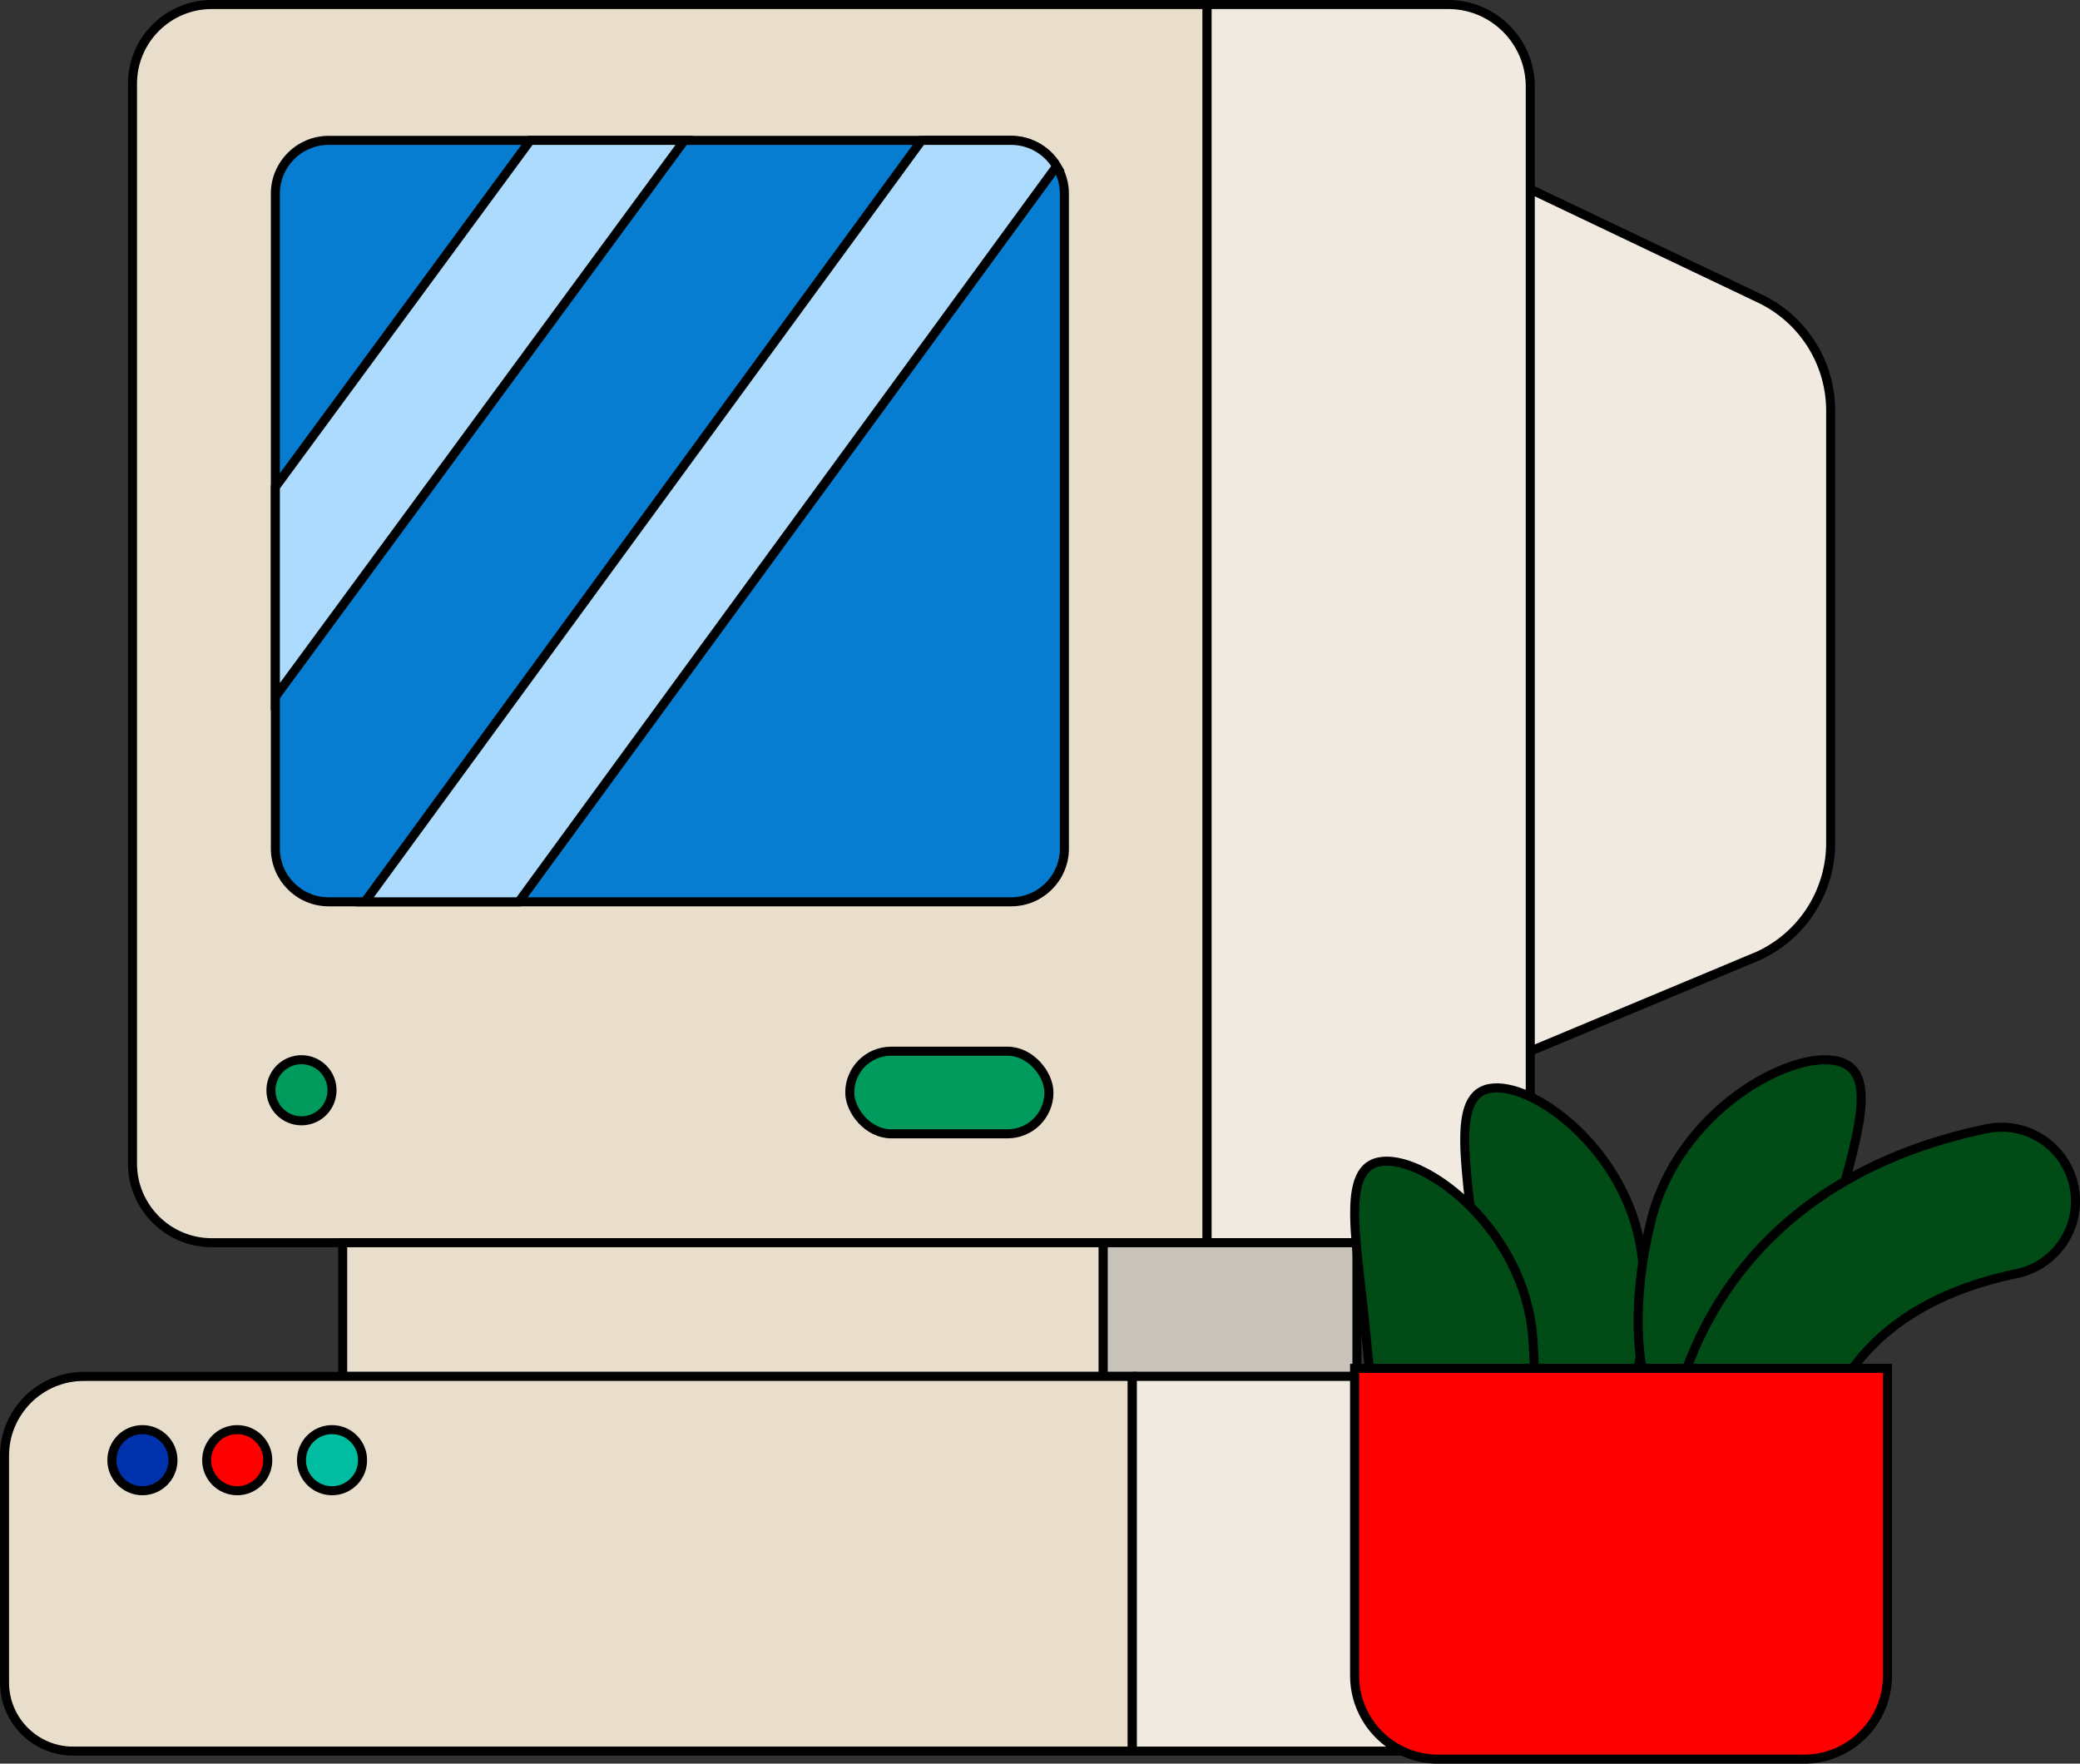
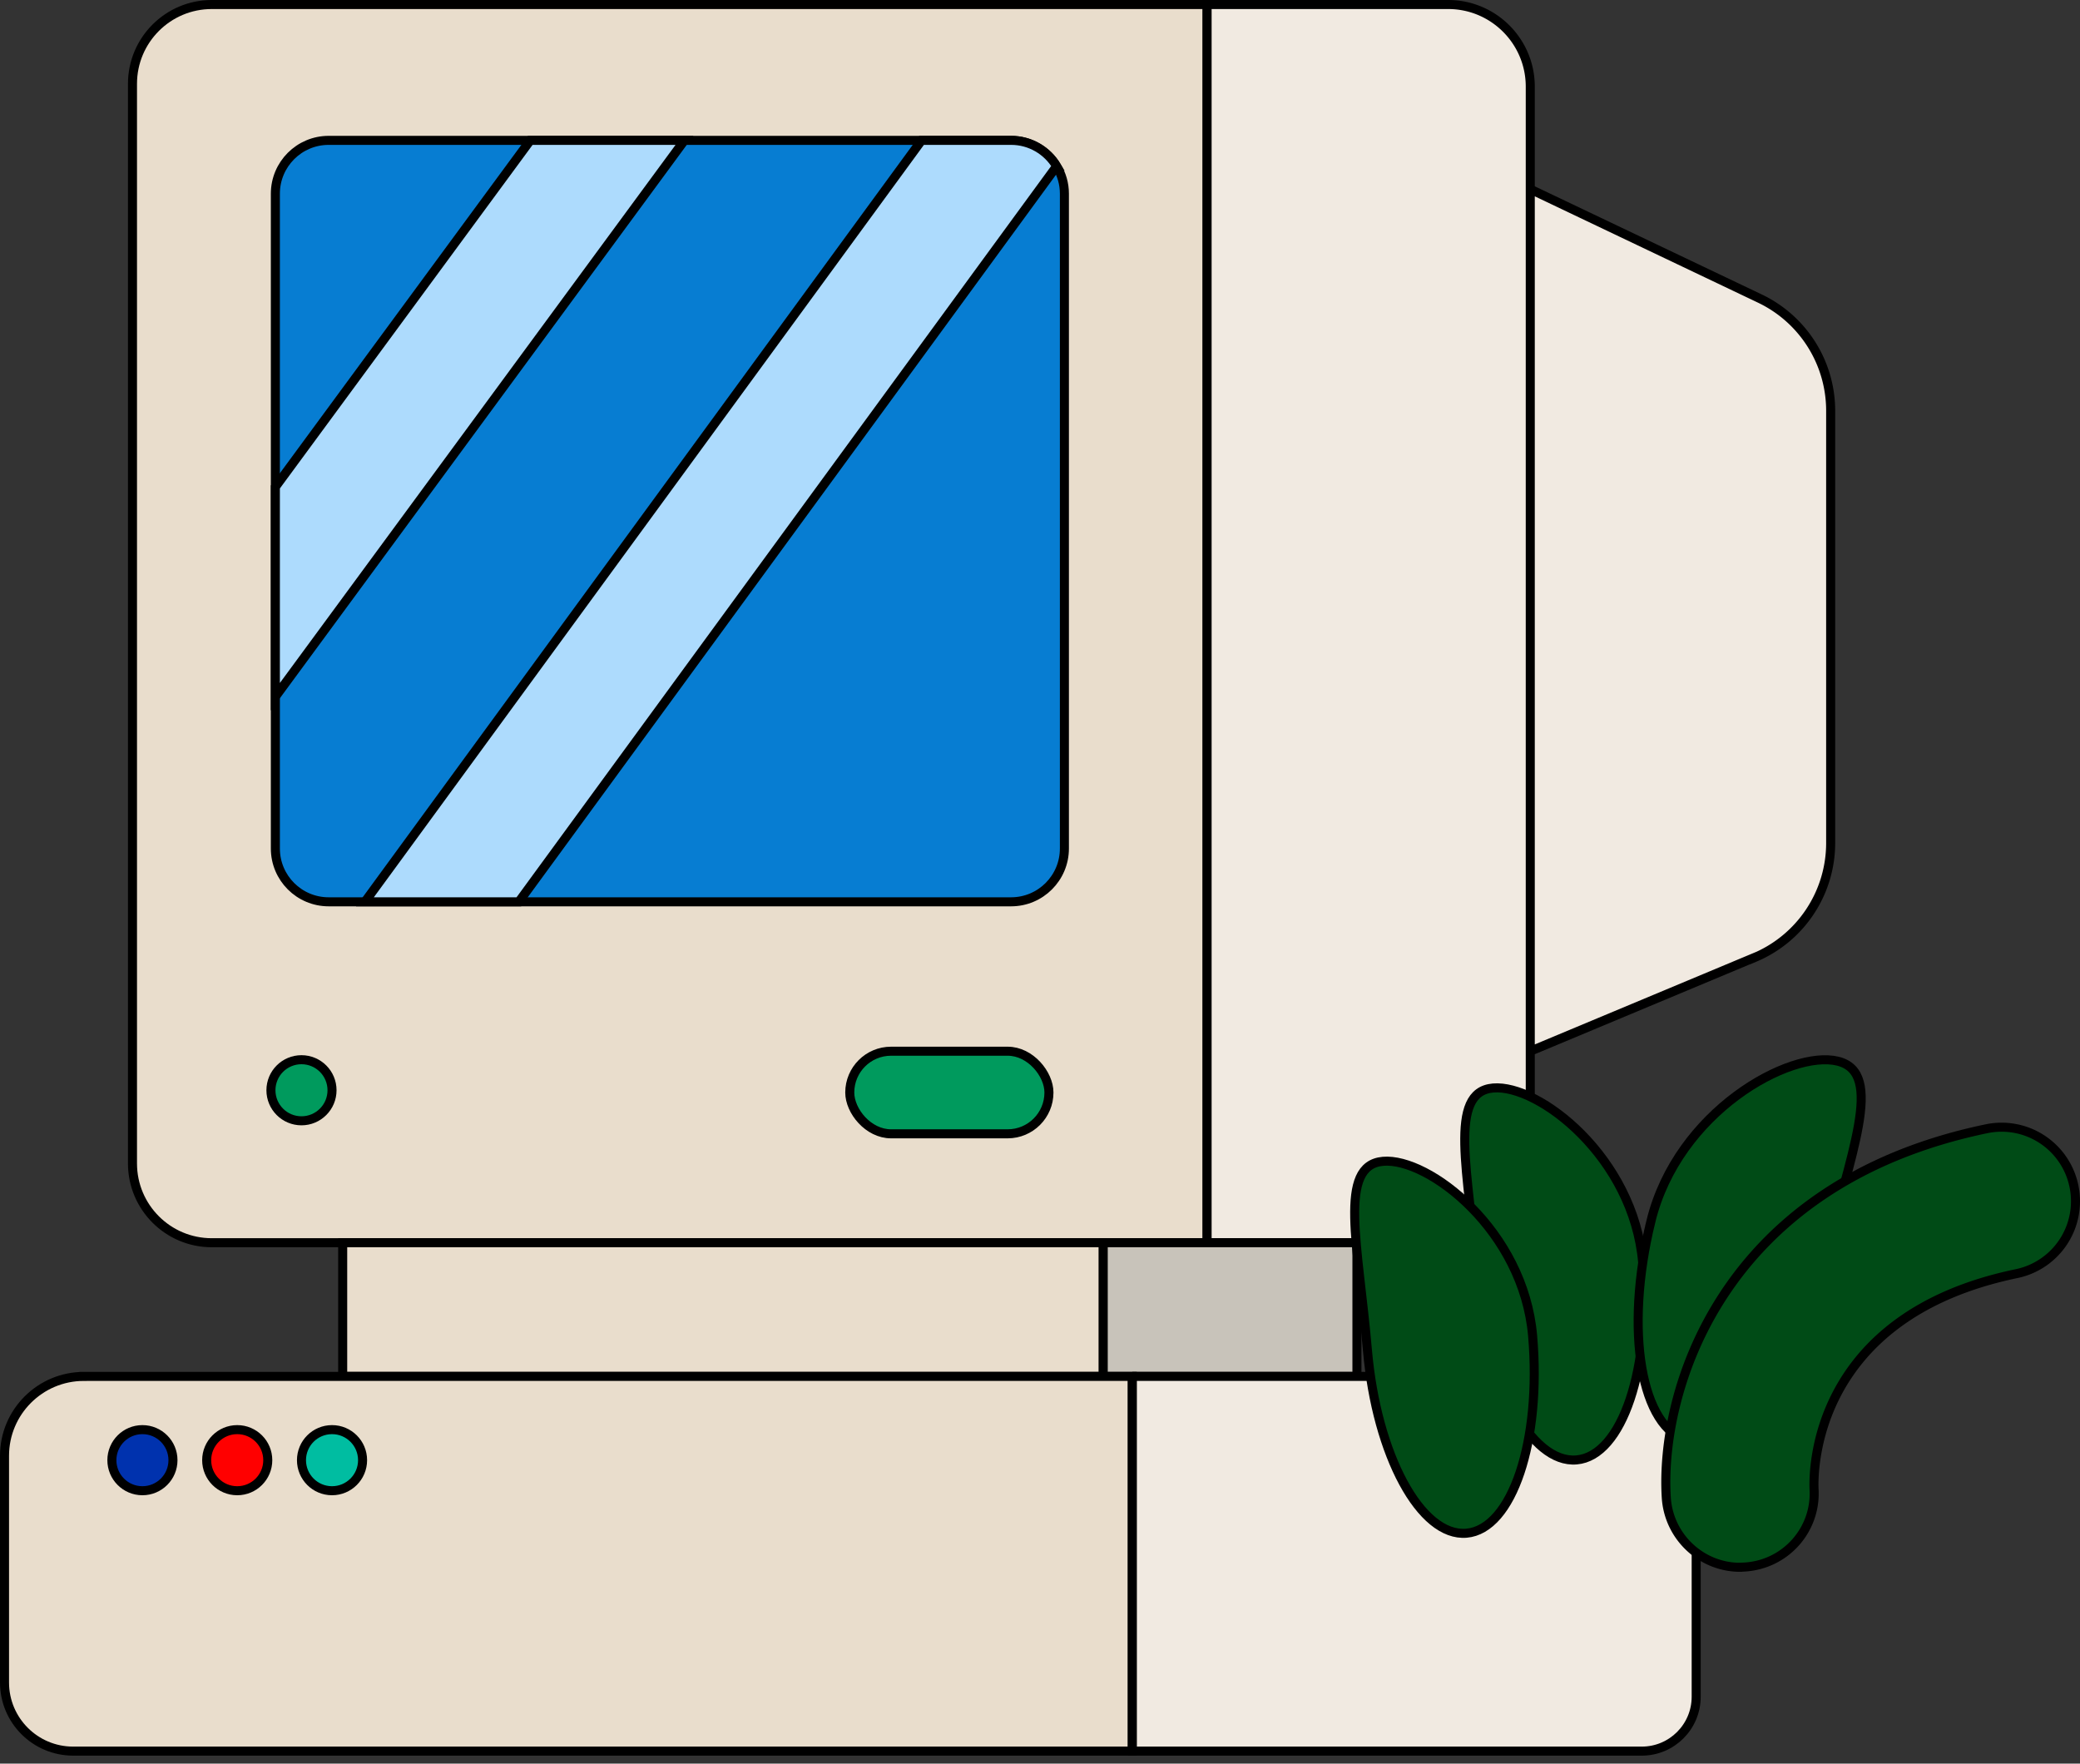
<svg xmlns="http://www.w3.org/2000/svg" id="Layer_2" data-name="Layer 2" viewBox="0 0 230.16 195.13">
  <rect x="0" y="0" width="230.16" height="195.13" fill="#333333" stroke="none" />
  <defs>
    <style>.cls-1{fill:#e9ddcc}.cls-1,.cls-4,.cls-5,.cls-6,.cls-9{stroke:#000;stroke-miterlimit:10}.cls-4{fill:#f1eae1}.cls-5{fill:#009a5d}.cls-6{fill:red}.cls-9{fill:#004b16}</style>
  </defs>
  <g id="Layer_1-2" data-name="Layer 1">
    <path d="M23.43.5h110.14v136.66c0 .19-.15.34-.34.34H23.43c-4.84 0-8.77-3.93-8.77-8.77V9.27c0-4.84 3.93-8.77 8.77-8.77z" class="cls-1" />
    <path d="M133.57.5h26.68c5.01 0 9.08 4.07 9.08 9.08v118.83c0 5.01-4.07 9.08-9.08 9.08h-26.68V.5zm60.55 105.45-24.79 10.36V20.93l25.4 12.1a13.75 13.75 0 0 1 7.84 12.42v47.82c0 5.55-3.33 10.55-8.45 12.69z" class="cls-4" />
    <path fill="#c8c3ba" stroke="#000" stroke-miterlimit="10" d="M122.06 137.5h28.09v14.79h-28.09z" />
    <path d="M37.92 137.5h84.14v14.79H37.92z" class="cls-1" />
    <rect width="22.04" height="9.14" x="94.03" y="116.31" class="cls-5" rx="4.57" ry="4.57" />
    <path d="M9.28 152.29h116.01v41.46H8.09c-4.19 0-7.59-3.4-7.59-7.59v-25.09c0-4.84 3.93-8.78 8.78-8.78z" class="cls-1" />
    <path d="M125.29 152.29h55.35c3.89 0 7.05 3.16 7.05 7.05v28.39c0 3.33-2.7 6.02-6.02 6.02H125.3v-41.46z" class="cls-4" />
    <path fill="#077dd2" stroke="#000" stroke-miterlimit="10" d="M117.78 21.43v72.45c0 3.26-2.64 5.9-5.9 5.9H36.37c-3.26 0-5.9-2.64-5.9-5.9V21.43c0-3.25 2.64-5.9 5.9-5.9h75.51c2.14 0 4.02 1.15 5.04 2.86.55.89.86 1.93.86 3.04z" />
    <path fill="#addbfd" stroke="#000" stroke-miterlimit="10" d="M116.92 18.39 57.41 99.78H40.38l61.6-84.25h9.9c2.14 0 4.02 1.15 5.04 2.86zm-41.18-2.86L30.47 77.09V53.88l28.21-38.35h17.06z" />
    <circle cx="15.76" cy="161.56" r="3.38" fill="#0032ae" stroke="#000" stroke-miterlimit="10" />
    <circle cx="26.25" cy="161.56" r="3.38" class="cls-6" />
    <circle cx="36.74" cy="161.56" r="3.38" fill="#00bda1" stroke="#000" stroke-miterlimit="10" />
    <circle cx="33.36" cy="120.63" r="3.38" class="cls-5" />
    <path d="M181.77 139.69c1 11.63-2.27 21.41-7.32 21.84-5.05.44-9.95-8.64-10.96-20.26-1-11.63-3.32-20.45 1.73-20.89s15.55 7.68 16.55 19.31z" class="cls-9" />
    <path d="M169.59 147.8c1 11.63-2.27 21.41-7.32 21.84-5.05.44-9.95-8.64-10.96-20.26-1-11.63-3.32-20.45 1.73-20.89 5.05-.44 15.55 7.68 16.55 19.31zm13.09-12.68c-2.97 12.13-1.1 23.01 4.17 24.3s11.94-7.5 14.91-19.64 6.86-21.09 1.59-22.37c-5.27-1.29-17.7 5.58-20.67 17.71z" class="cls-9" />
    <path d="M192.55 173.41c-4.29 0-7.9-3.38-8.17-7.72-.72-11.42 5.77-34.63 35.43-40.8a8.177 8.177 0 0 1 9.68 6.35 8.182 8.182 0 0 1-6.35 9.68c-22.55 4.68-22.49 21.88-22.41 23.82.28 4.51-3.15 8.36-7.66 8.64-.17.01-.34.02-.51.02z" class="cls-9" />
-     <path d="M149.9 151.4h58.96v33.99c0 5.1-4.14 9.25-9.25 9.25h-40.47c-5.1 0-9.25-4.14-9.25-9.25V151.4z" class="cls-6" />
  </g>
</svg>